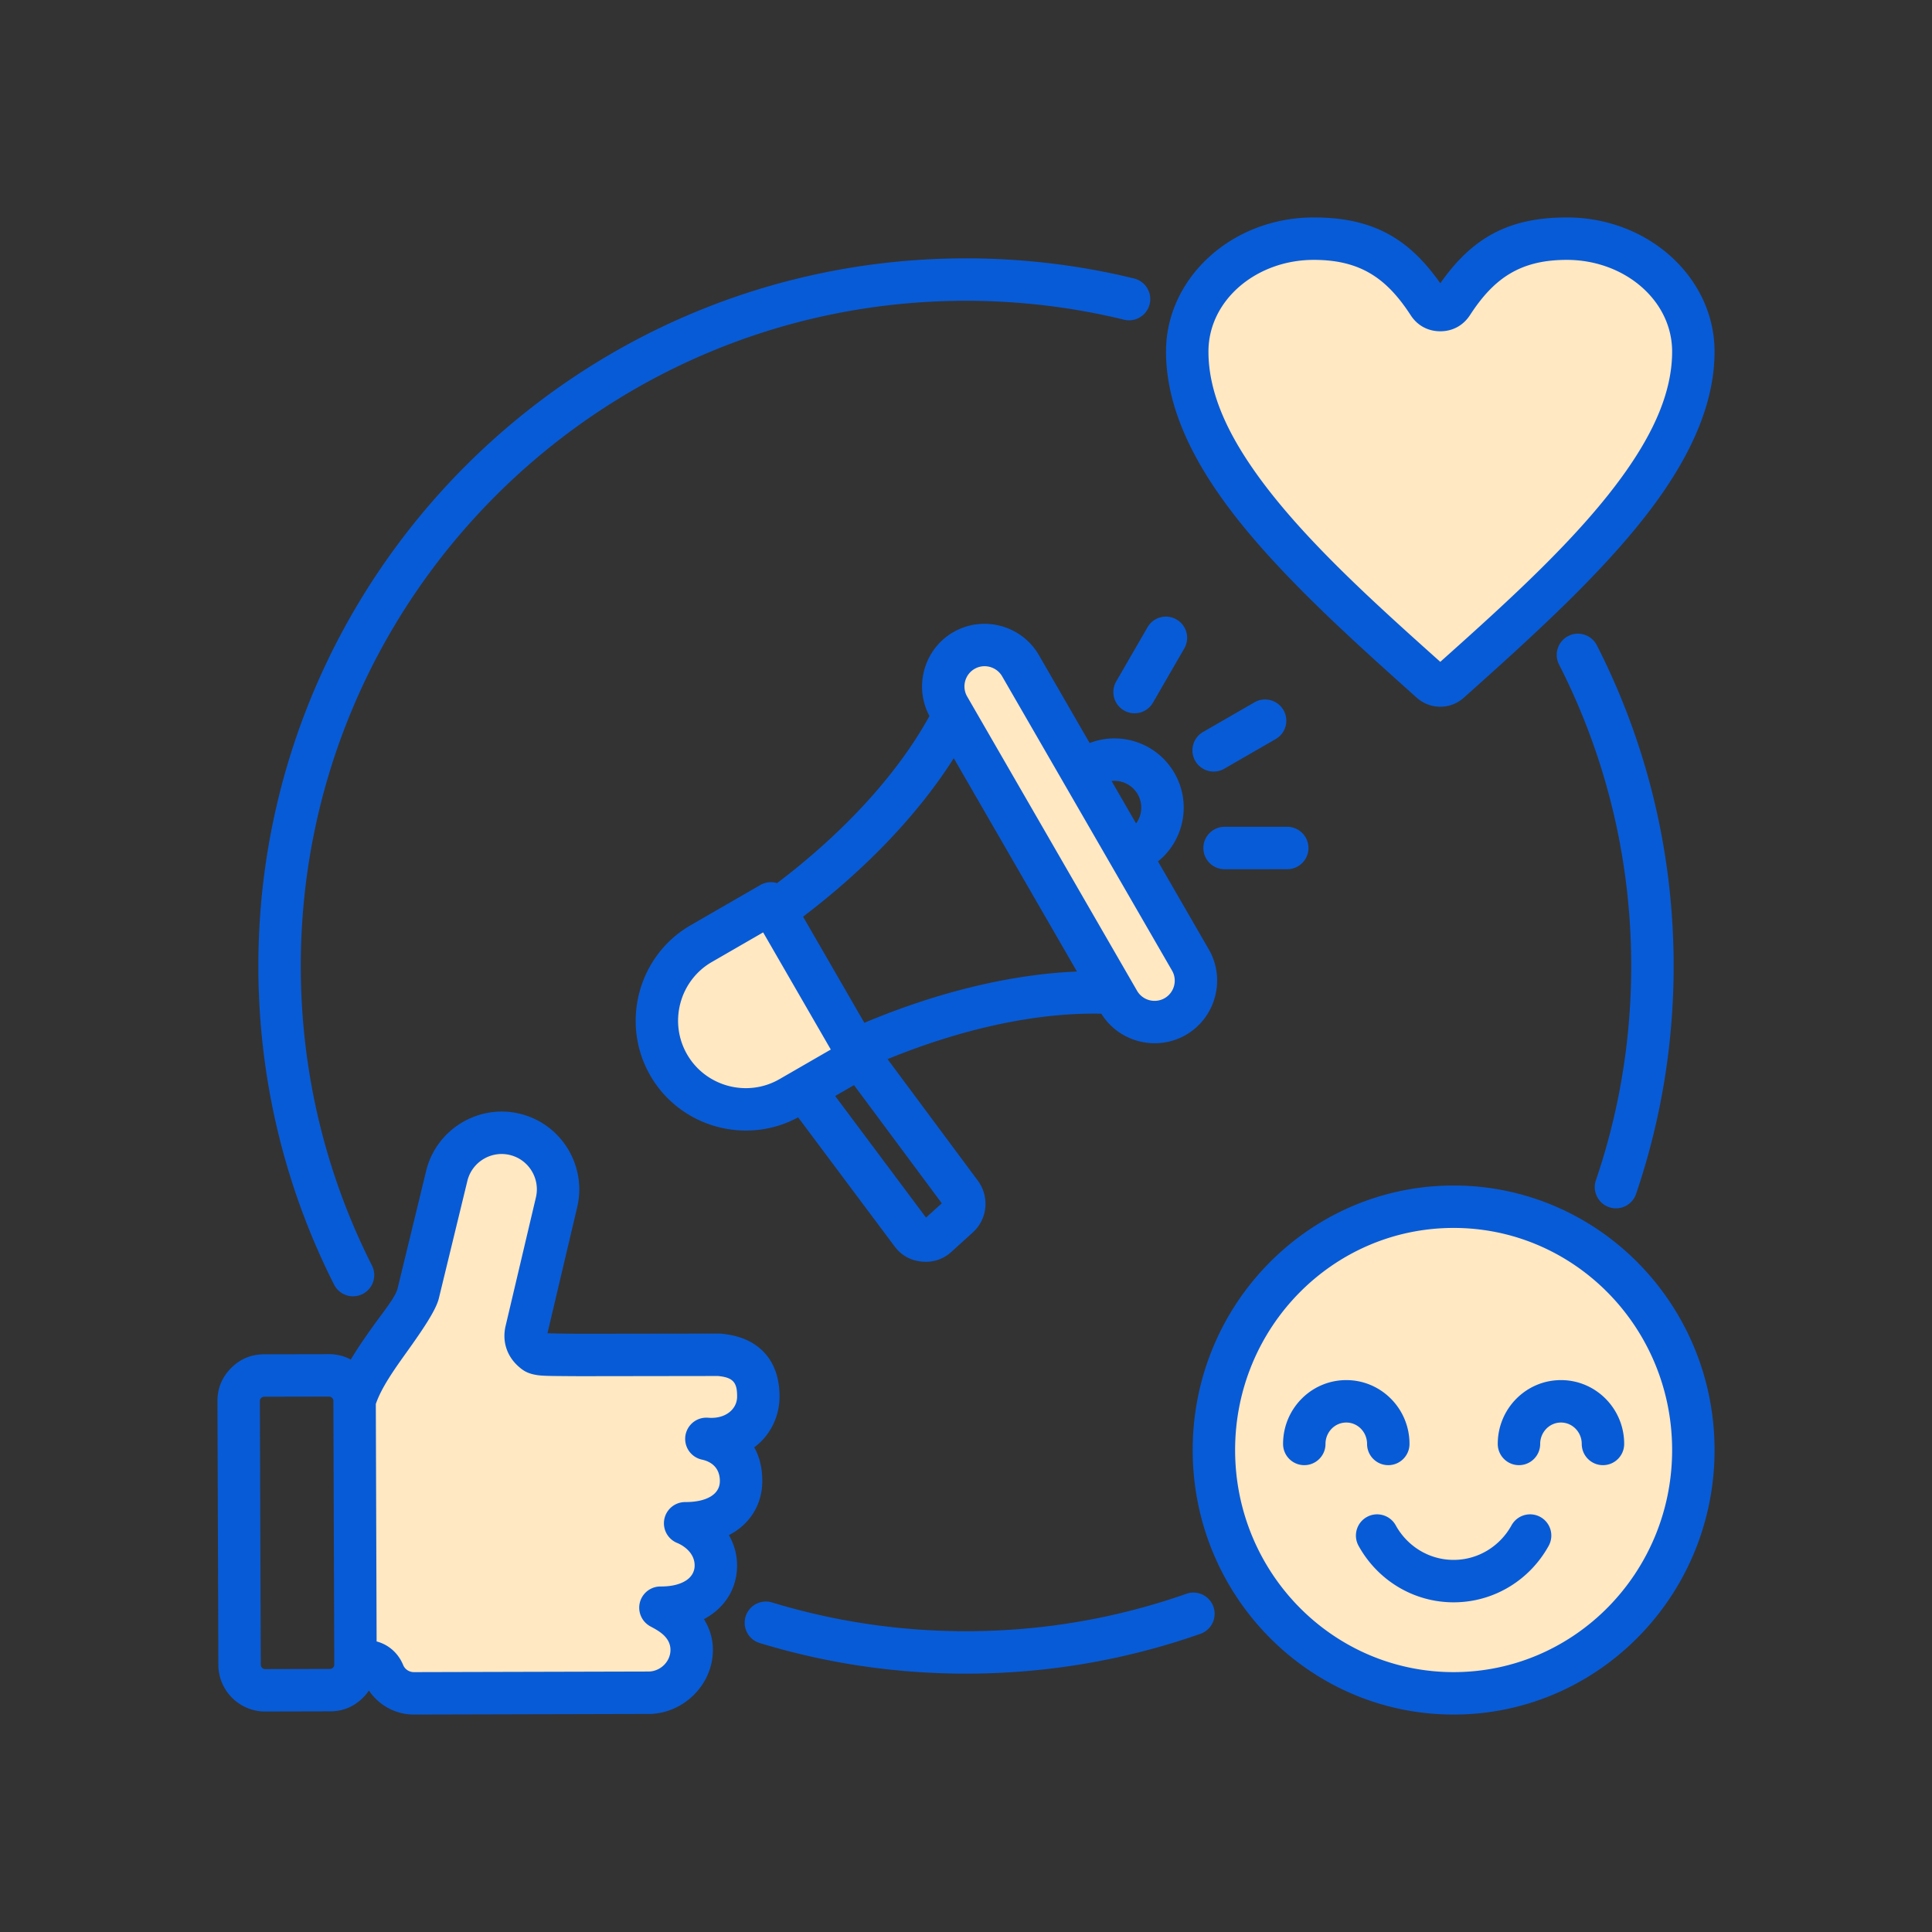
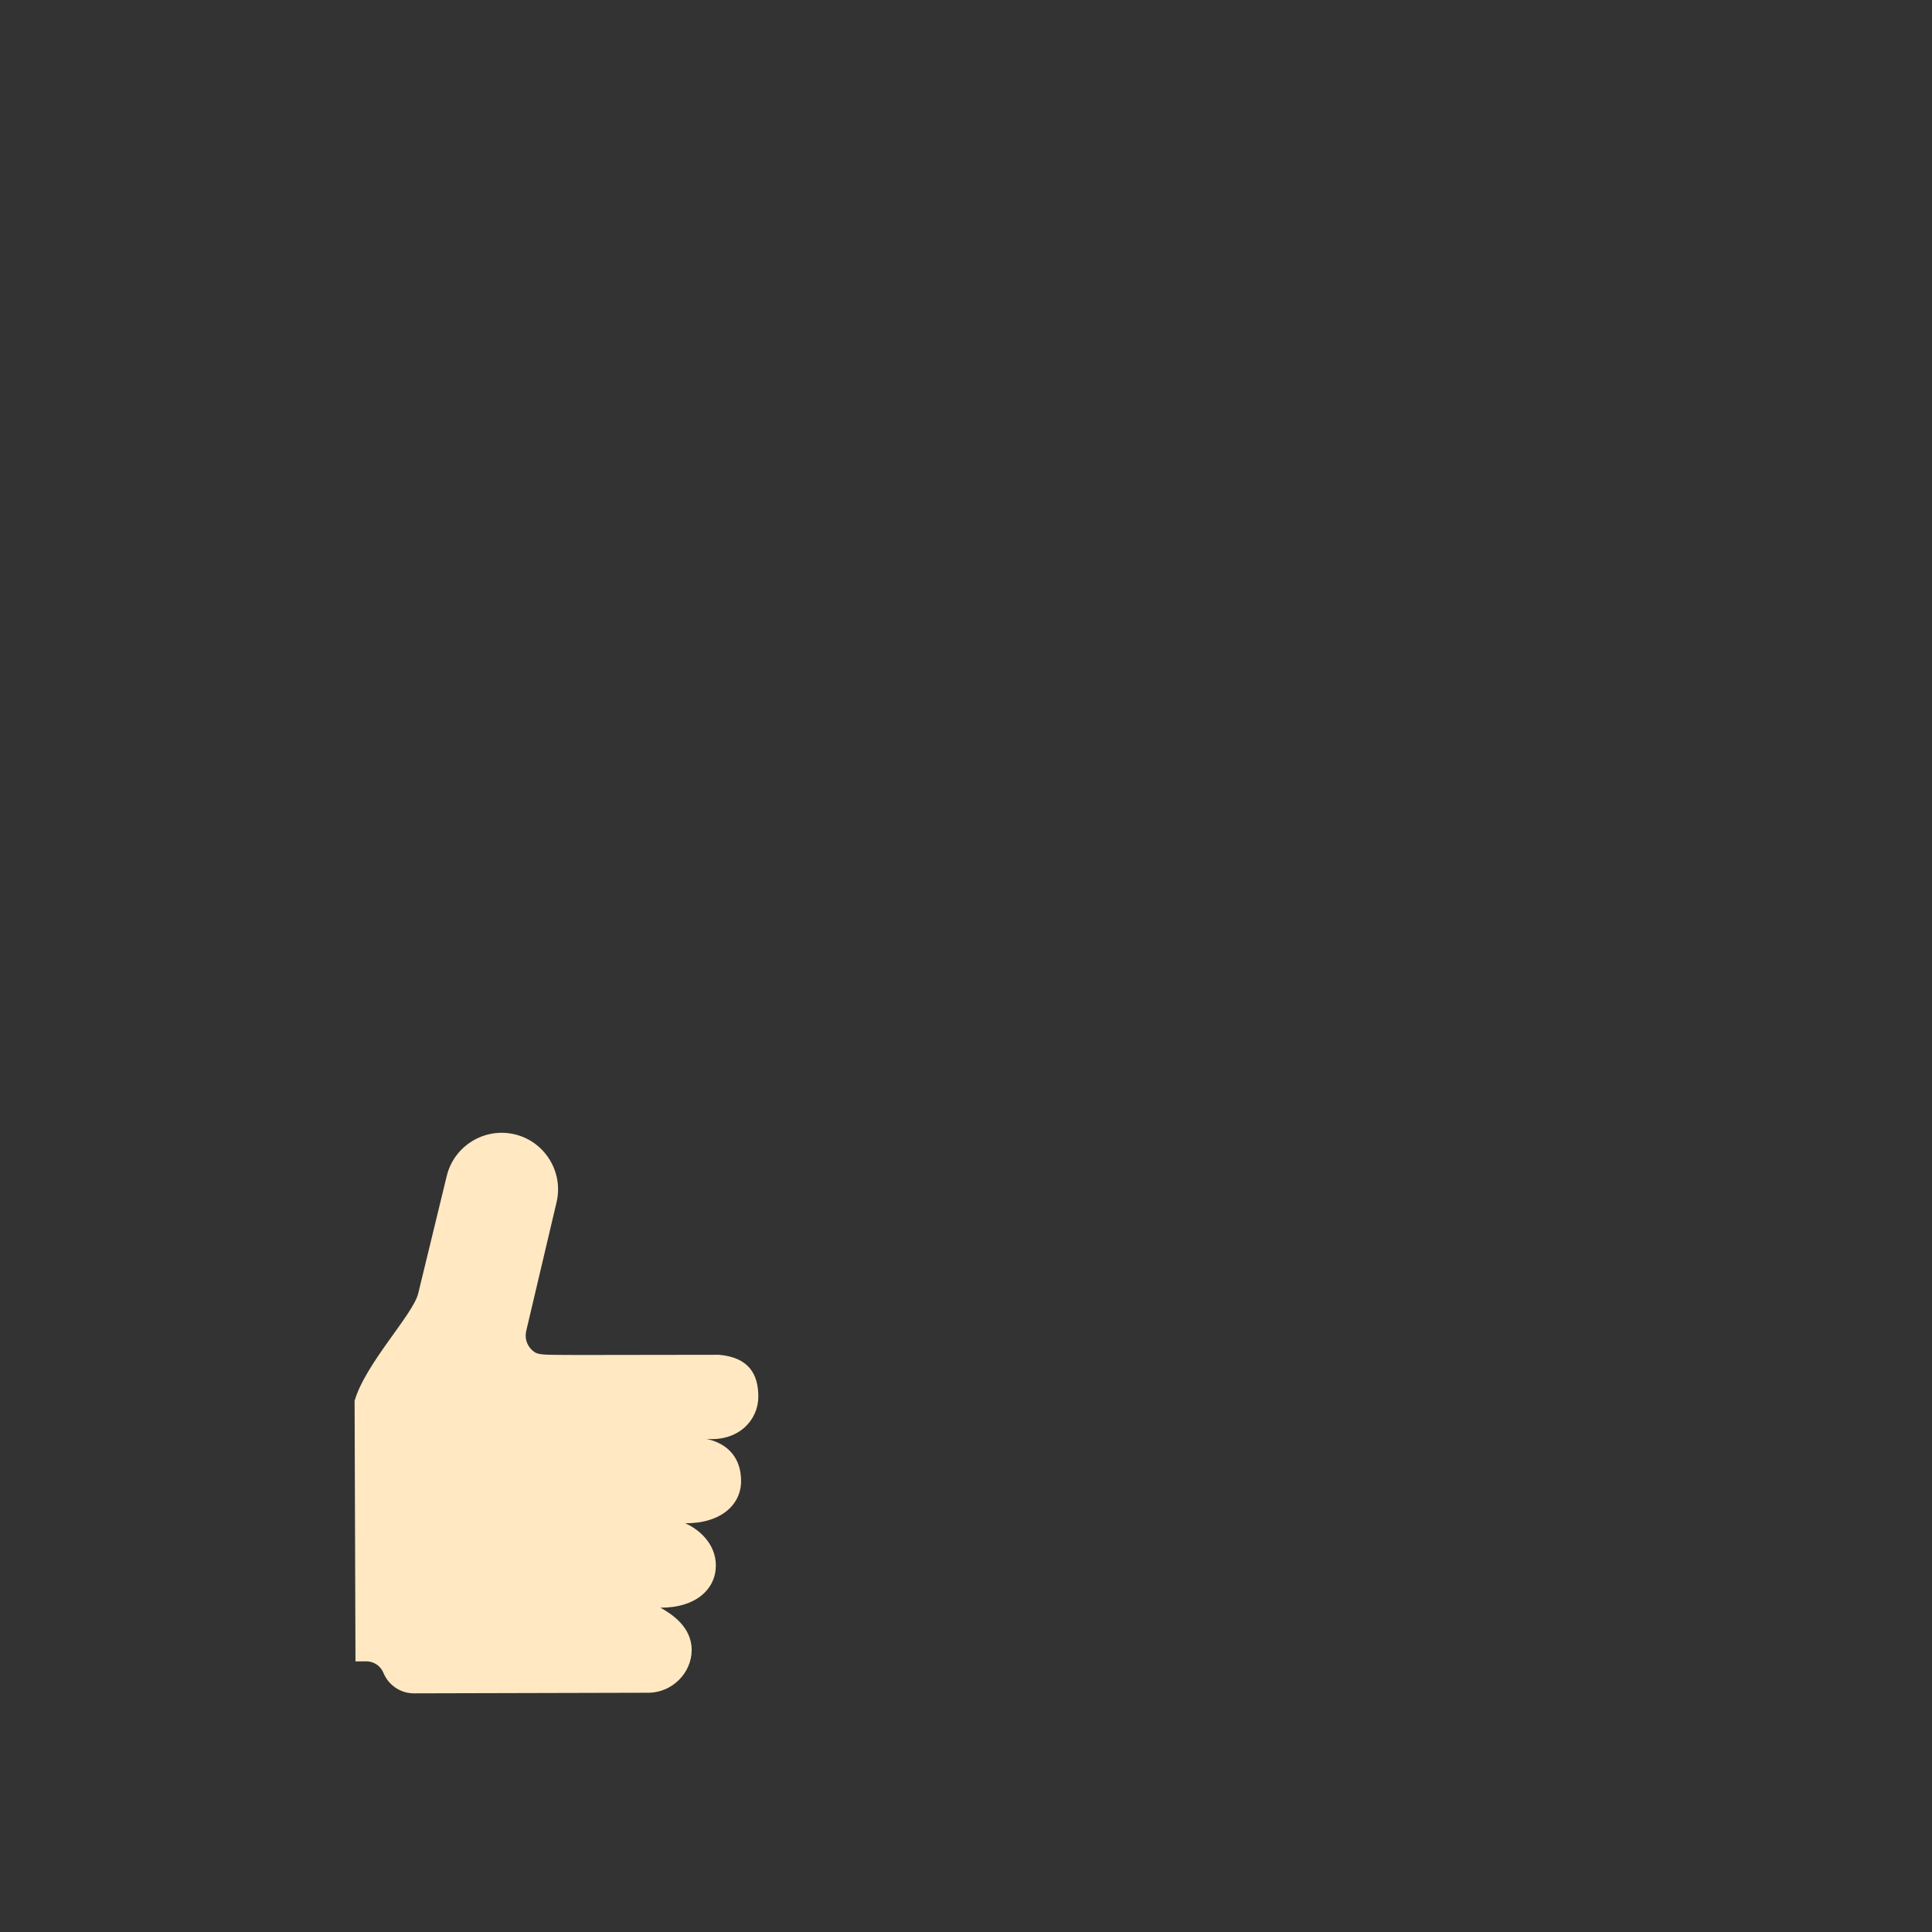
<svg xmlns="http://www.w3.org/2000/svg" version="1.1" width="512" height="512" x="0" y="0" viewBox="0 0 510 510" style="enable-background:new 0 0 512 512" xml:space="preserve" fill-rule="evenodd" class="">
  <rect x="0" y="0" width="510" height="510" fill="#333333" stroke="none" />
  <g transform="matrix(0.8,0,0,0.8,51,51)">
    <g fill="#a4d4ff">
-       <path d="M254.317 150.902c6.51-3.759 14.912-1.499 18.671 5.012l56.062 97.102c3.759 6.498 1.511 14.9-4.999 18.658-6.51 3.759-14.912 1.511-18.671-4.999l-56.063-97.102c-3.758-6.51-1.51-14.912 5-18.671zM190.626 234.344l-22.982 13.267c-13.967 8.058-18.806 26.09-10.736 40.057 8.058 13.966 26.09 18.793 40.057 10.723l22.982-13.266zM415.901 334.429c43.685 0 79.099 35.946 79.099 80.286C495 459.057 459.586 495 415.901 495c-43.687 0-79.102-35.943-79.102-80.285 0-44.34 35.415-80.286 79.102-80.286z" fill="#ffe8c2" opacity="1" data-original="#a4d4ff" class="" />
-       <path fill-rule="nonzero" d="M415.41 36.441C424.691 22.15 434.968 15 453.252 15 476.301 15 495 31.697 495 52.26c0 36.333-39.706 72.666-80.398 108.99a4.637 4.637 0 0 1-6.204 0C367.706 124.926 328 88.593 328 52.26 328 31.697 346.699 15 369.748 15c18.284 0 28.561 7.15 37.851 21.441.878 1.361 2.279 2.12 3.906 2.12 1.617 0 3.018-.759 3.905-2.12z" fill="#ffe8c2" opacity="1" data-original="#a4d4ff" class="" />
      <path d="M53.253 398.477c3.604-12.393 19.292-28.435 20.995-35.441l9.416-38.767c2.414-9.962 12.54-16.133 22.502-13.708 9.962 2.414 16.122 12.54 13.708 22.502l-9.973 42.294c-.579 2.436.164 4.818 2.032 6.5 1.857 1.671 3.102 1.409 15.73 1.496l45.834-.065c9.689.852 13.009 6.237 12.976 13.894-.043 7.668-6.51 14.747-17.138 13.851 7.122 1.529 11.491 6.324 11.447 13.993-.032 7.657-6.499 13.905-18.46 13.861 3.834 1.562 10.181 6.325 10.137 13.993-.033 7.657-6.499 13.905-18.286 13.862 3.627 2.009 10.345 6.324 10.312 13.992-.044 7.657-6.51 13.906-13.993 14.069L72.817 495c-4.522 0-8.422-2.807-10.006-6.674-.994-2.414-3.222-3.922-5.833-3.889l-3.433.032-.292-85.987v-.005z" fill="#ffe8c2" opacity="1" data-original="#a4d4ff" class="" />
    </g>
-     <path fill="#085bd6" d="M199.607 304.934c-17.175 9.315-38.943 3.249-48.761-13.766-9.996-17.301-4.001-39.639 13.298-49.62l22.983-13.266a6.98 6.98 0 0 1 5.543-.633c22.59-17.126 39.999-36.44 50.271-55.14-5.238-9.761-1.782-22.093 7.876-27.669 9.844-5.684 22.55-2.27 28.233 7.574l16.753 29.016c10.307-3.986 22.268.015 27.971 9.898 5.702 9.867 3.195 22.225-5.417 29.166l16.753 29.017c5.686 9.829 2.289 22.54-7.559 28.225-9.654 5.574-22.059 2.412-27.896-6.997-20.691-.451-45.24 4.636-70.541 14.988l29.742 40.036c3.971 5.347 3.285 12.715-1.63 17.17l-6.978 6.328c-2.735 2.492-6.037 3.61-9.747 3.285l-.004-.001c-3.714-.327-6.818-2.036-9.057-5.012l-.013-.018zm-11.543-61.028-16.921 9.768c-10.632 6.133-14.317 19.86-8.174 30.491l.002.004c6.134 10.632 19.86 14.304 30.492 8.161l16.922-9.768zm29.982 50.399-6.221 3.591 29.981 40.121 5.206-4.721zm32.918-107.88c-11.314 17.872-28.315 36.038-49.727 52.297l20.224 35.024c24.787-10.419 49.018-16.06 70.152-16.917zm52.073 7.534 8.086 14.006a8.818 8.818 0 0 0 .529-9.634l-.003-.005a8.826 8.826 0 0 0-8.612-4.367zm-45.22-36.995c-3.176 1.834-4.271 5.933-2.437 9.109l56.062 97.102c1.834 3.176 5.933 4.271 9.109 2.437 3.172-1.832 4.272-5.925 2.439-9.094l-56.064-97.104c-1.834-3.177-5.933-4.284-9.109-2.45zM57.986 494.079a16.332 16.332 0 0 1-1.927 2.323l-.008.009c-2.995 2.995-6.653 4.525-10.885 4.529h-.018l-21.382.055c-8.481.02-15.44-6.882-15.46-15.376-.098-29.001-.208-58.003-.306-87.016v-.012c0-4.248 1.5-7.896 4.492-10.908 2.996-3.017 6.631-4.537 10.895-4.557l21.379-.044c2.609-.012 5.071.63 7.233 1.773 2.196-3.661 4.731-7.337 7.206-10.801 3.766-5.269 7.539-9.783 8.241-12.671l9.415-38.762c3.321-13.706 17.251-22.197 30.957-18.863 13.693 3.321 22.168 17.23 18.866 30.925l-9.788 41.51c1.81.045 5.527.124 10.787.16l45.804-.065c.208-.001.416.008.623.027 7.179.631 11.848 3.278 14.867 6.849 3.03 3.585 4.521 8.353 4.496 14.048v.01c-.036 6.378-2.975 12.632-8.357 16.611 1.758 3.095 2.691 6.85 2.666 11.228-.032 7.182-3.673 13.955-11.016 17.731 1.642 2.863 2.714 6.248 2.693 10.122-.03 6.602-3.107 12.556-9.043 16.48a22.66 22.66 0 0 1-1.889 1.121c1.776 2.851 2.975 6.257 2.958 10.249v.01c-.065 11.424-9.676 20.783-20.84 21.028l-.135.001-77.675.197h-.018c-6.19 0-11.663-3.202-14.831-7.921zm2.271-94.542.265 78.34c3.928 1.033 7.132 3.826 8.762 7.784l.005.012c.556 1.358 1.937 2.326 3.525 2.327l77.611-.197c3.764-.129 7.035-3.245 7.06-7.103.016-4.548-4.553-6.643-6.705-7.836a7 7 0 0 1 3.419-13.122c3.546.013 6.425-.657 8.496-2.026 1.767-1.169 2.756-2.901 2.764-4.866v-.01c.024-4.191-3.682-6.616-5.778-7.47a7.001 7.001 0 0 1 2.667-13.483c6.917.025 11.416-2.463 11.435-6.891v-.01c.022-3.923-2.274-6.327-5.918-7.109a7 7 0 0 1 2.058-13.819c5.686.479 9.525-2.811 9.551-6.913.008-1.963-.144-3.707-1.189-4.943-1.016-1.201-2.737-1.68-5.108-1.914l-45.504.065h-.059c-8.149-.056-11.889-.033-14.01-.349-3.104-.463-4.6-1.366-6.354-2.944l-.001-.002c-3.828-3.447-5.344-8.328-4.161-13.307l9.973-42.295.01-.042c1.507-6.219-2.335-12.543-8.554-14.05l-.007-.002c-6.217-1.513-12.537 2.339-14.043 8.556l-9.417 38.771c-.947 3.896-5.375 10.397-10.454 17.505-4.023 5.629-8.465 11.811-10.339 17.343zM45.148 486.94c.388 0 .72-.148 1.002-.428.267-.275.4-.609.398-.998l-.295-87a1.431 1.431 0 0 0-1.431-1.432l-21.39.044c-.393.004-.73.144-1.008.423a1.428 1.428 0 0 0-.424 1.038c.098 28.995.208 57.989.306 86.988v.004a1.425 1.425 0 0 0 1.427 1.416l21.406-.055zm405.538-331.414a7.003 7.003 0 0 1 3.057-9.416 7.004 7.004 0 0 1 9.416 3.057C479.36 180.944 488.5 216.913 488.5 255c0 26.31-4.362 51.61-12.4 75.215-1.245 3.657-5.226 5.615-8.883 4.37s-5.615-5.225-4.37-8.883c7.555-22.188 11.653-45.97 11.653-70.702 0-35.798-8.586-69.606-23.814-99.474zM58.987 353.831a7.004 7.004 0 0 1-3.087 9.406 7.005 7.005 0 0 1-9.406-3.088C30.51 328.54 21.5 292.814 21.5 255 21.5 126.128 126.128 21.5 255 21.5c19.108 0 37.682 2.301 55.462 6.639a7.004 7.004 0 0 1 5.141 8.46 7.003 7.003 0 0 1-8.46 5.141C290.427 37.662 272.964 35.5 255 35.5 133.855 35.5 35.5 133.855 35.5 255c0 35.541 8.464 69.121 23.487 98.831zM327.72 462.149c3.645-1.281 7.644.638 8.925 4.283s-.638 7.644-4.283 8.925C308.146 483.868 282.11 488.5 255 488.5c-23.674 0-46.531-3.532-68.07-10.096a7.003 7.003 0 0 1-4.656-8.736 7.003 7.003 0 0 1 8.736-4.656c20.249 6.17 41.735 9.488 63.99 9.488 25.483 0 49.957-4.35 72.72-12.351zm12.492-272.239a7.003 7.003 0 0 1-9.561-2.566 7.004 7.004 0 0 1 2.567-9.561l16.976-9.79a7.004 7.004 0 0 1 9.561 2.566 7.003 7.003 0 0 1-2.567 9.561zm-23.526-21.797c-1.933 3.345-6.219 4.491-9.564 2.558s-4.491-6.218-2.558-9.563l10.343-17.897a7.002 7.002 0 0 1 9.563-2.558 7.002 7.002 0 0 1 2.558 9.563zm23.641 54.953c-3.864 0-7-3.136-7-7 0-3.863 3.136-7 7-7H361c3.863 0 7 3.137 7 7 0 3.864-3.137 7-7 7zm75.574 104.363c47.522 0 86.099 39.052 86.099 87.286C502 462.951 463.423 502 415.901 502c-47.524 0-86.102-39.049-86.102-87.285 0-48.234 38.578-87.286 86.102-87.286zm0 14c-39.85 0-72.102 32.841-72.102 73.286 0 40.447 32.252 73.285 72.102 73.285C455.749 488 488 455.162 488 414.715c0-40.445-32.251-73.286-72.099-73.286zm56.276 71.277c0 3.863-3.136 7-7 7-3.863 0-7-3.137-7-7 0-3.874-3.041-7.065-6.858-7.065s-6.858 3.191-6.858 7.065c0 3.863-3.136 7-7 7-3.863 0-7-3.137-7-7 0-11.663 9.367-21.065 20.858-21.065 11.492 0 20.858 9.402 20.858 21.065zm-70.838 0c0 3.863-3.137 7-7 7s-7-3.137-7-7c0-3.874-3.041-7.065-6.858-7.065s-6.859 3.191-6.859 7.065c0 3.863-3.137 7-7 7-3.864 0-7-3.137-7-7 0-11.663 9.368-21.065 20.859-21.065s20.858 9.402 20.858 21.065zm-16.807 33.608c-1.865-3.383-.632-7.645 2.751-9.51s7.644-.632 9.51 2.751c3.745 6.795 10.891 11.41 19.106 11.41 8.217 0 15.363-4.615 19.109-11.41a7.003 7.003 0 0 1 9.509-2.751 7.003 7.003 0 0 1 2.751 9.51c-6.142 11.142-17.895 18.651-31.369 18.651-13.472 0-25.225-7.508-31.367-18.651zm26.972-416.595C421.725 15.185 433.44 8 453.252 8 480.373 8 502 28.064 502 52.26c0 15.848-6.703 31.781-17.856 47.628-15.61 22.18-40.039 44.409-64.876 66.579a11.605 11.605 0 0 1-15.531.005c-24.842-22.175-49.271-44.404-64.881-66.584C327.703 84.041 321 68.108 321 52.26 321 28.064 342.627 8 369.748 8c19.812 0 31.526 7.184 41.756 21.719zm-.004 124.916c23.452-20.947 46.448-41.851 61.195-62.805C481.998 78.612 488 65.479 488 52.26 488 35.328 472.231 22 453.252 22c-15.477 0-24.115 6.157-31.971 18.253l-.007.012c-2.22 3.403-5.725 5.296-9.769 5.296-4.081 0-7.587-1.913-9.774-5.305C393.866 28.159 385.226 22 369.748 22 350.769 22 335 35.328 335 52.26c0 13.219 6.002 26.352 15.305 39.57 14.747 20.954 37.743 41.858 61.195 62.805z" opacity="1" data-original="#1f4571" class="" />
  </g>
</svg>